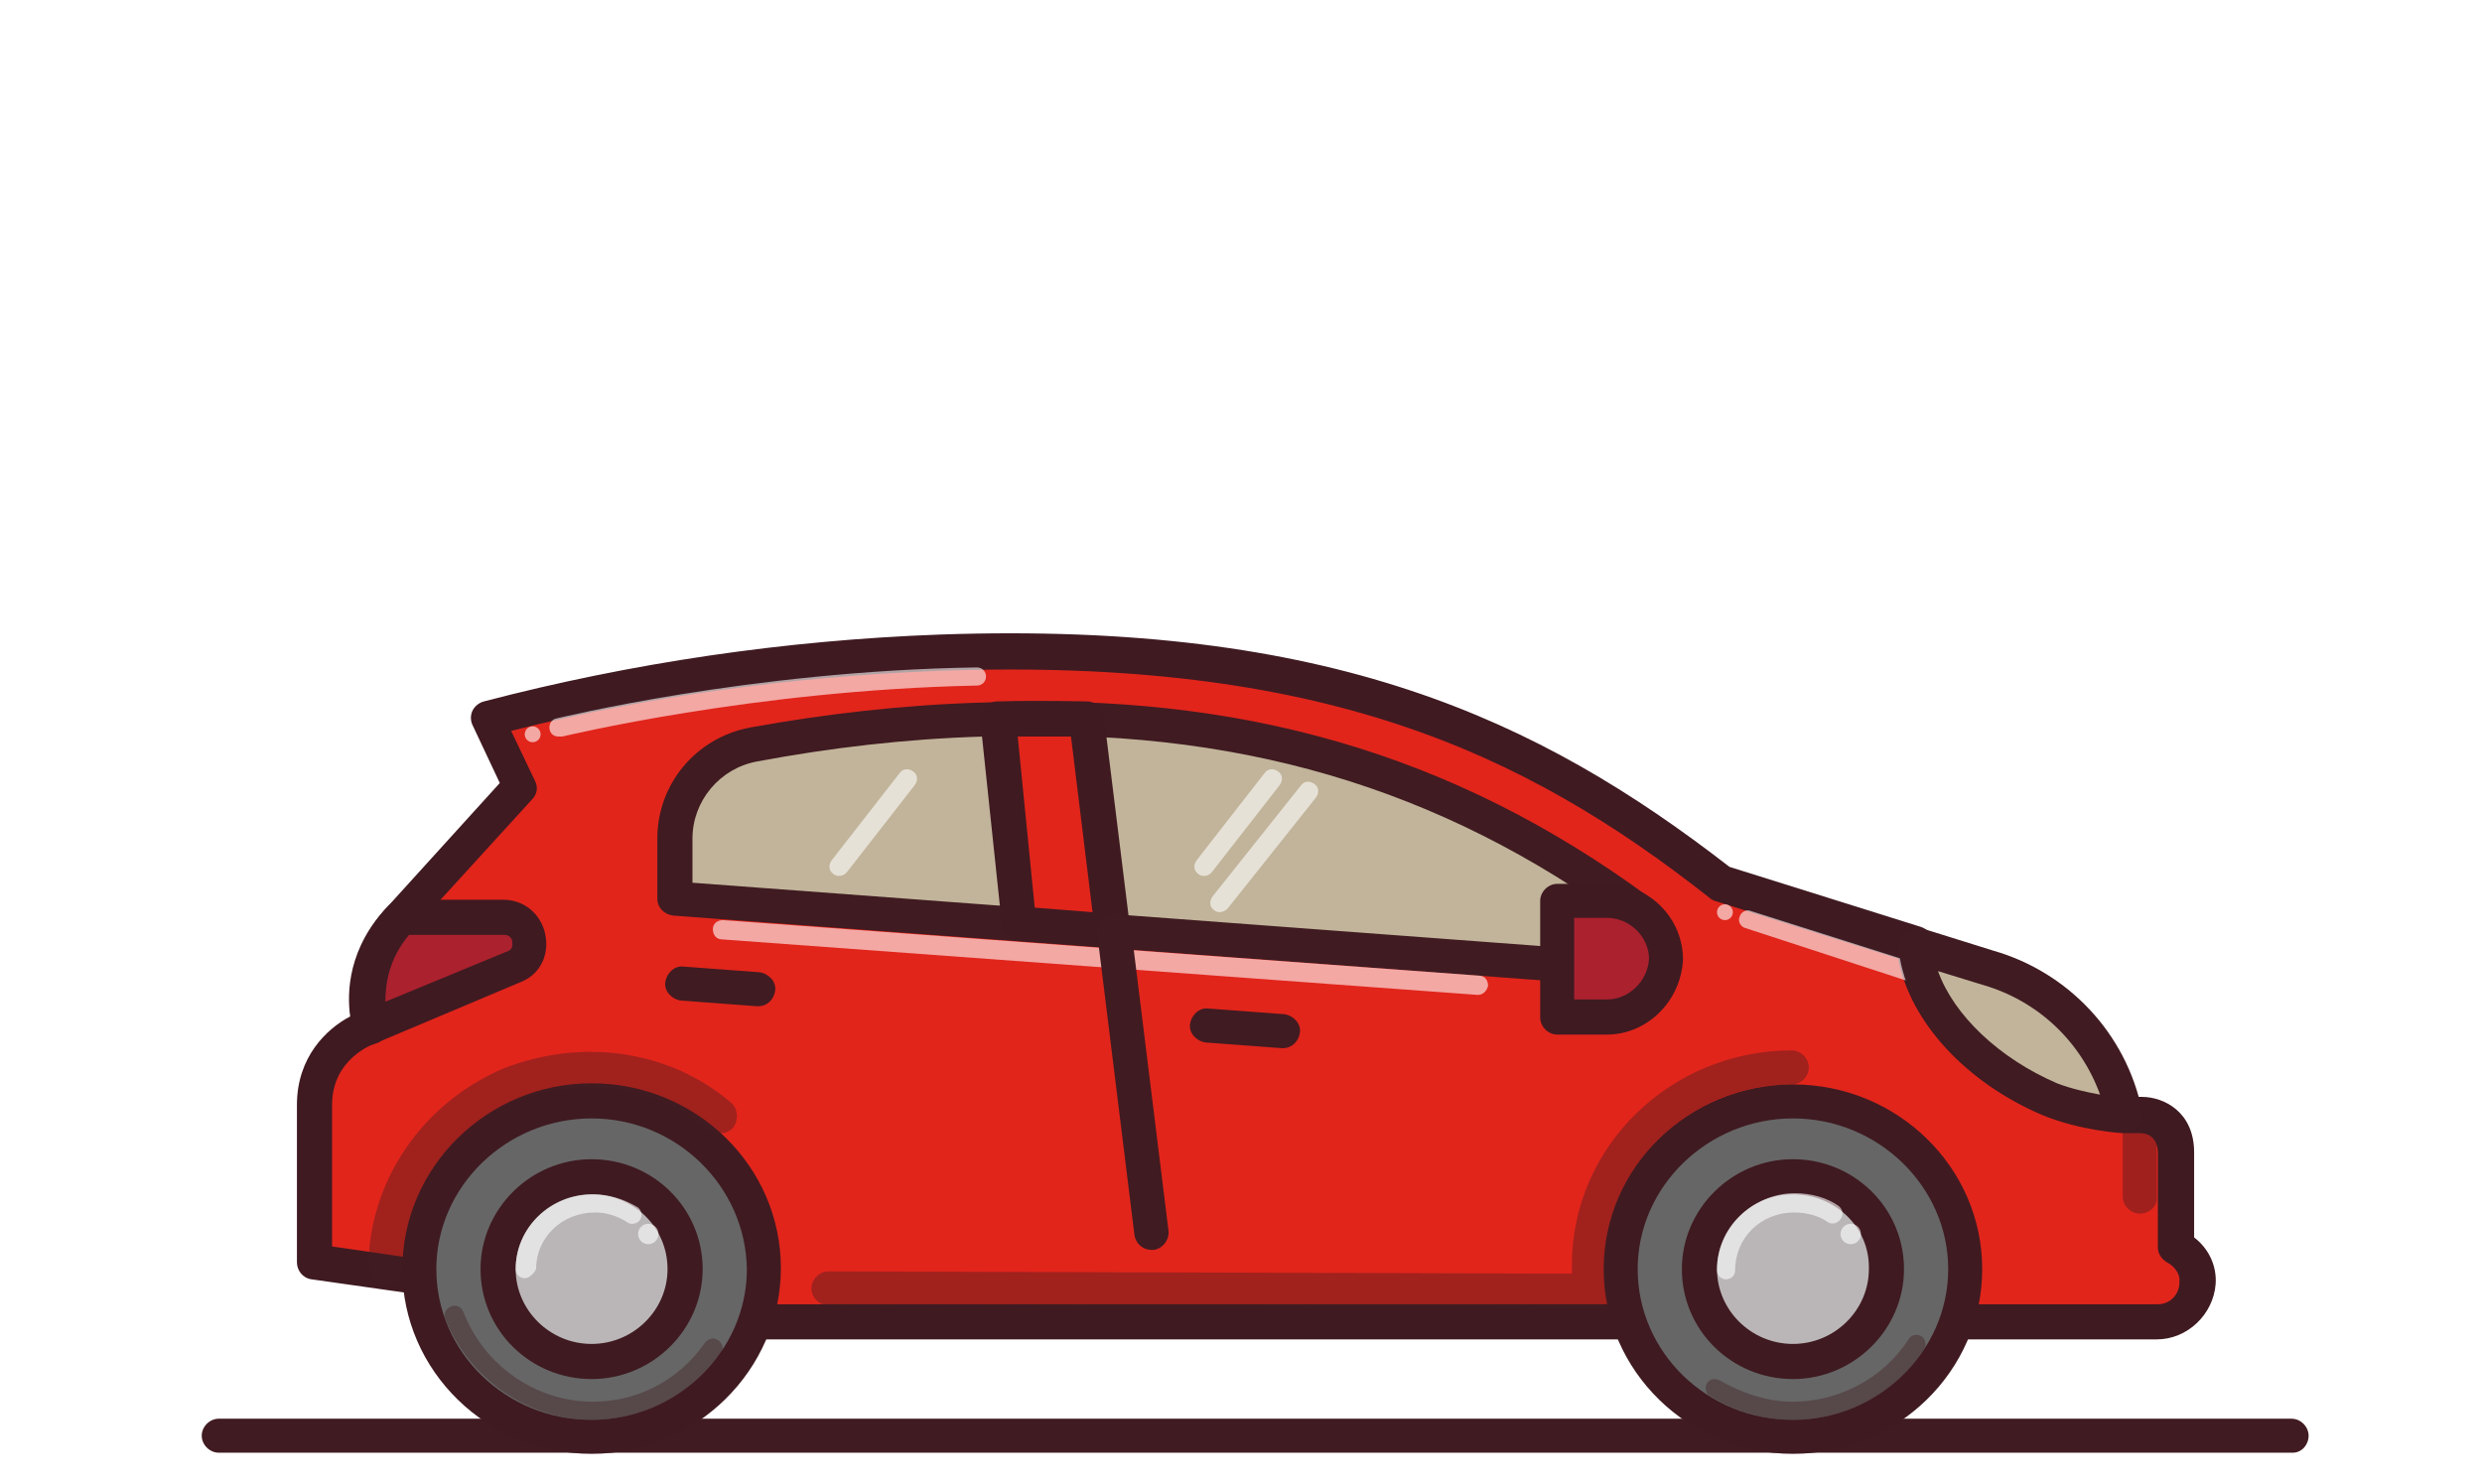
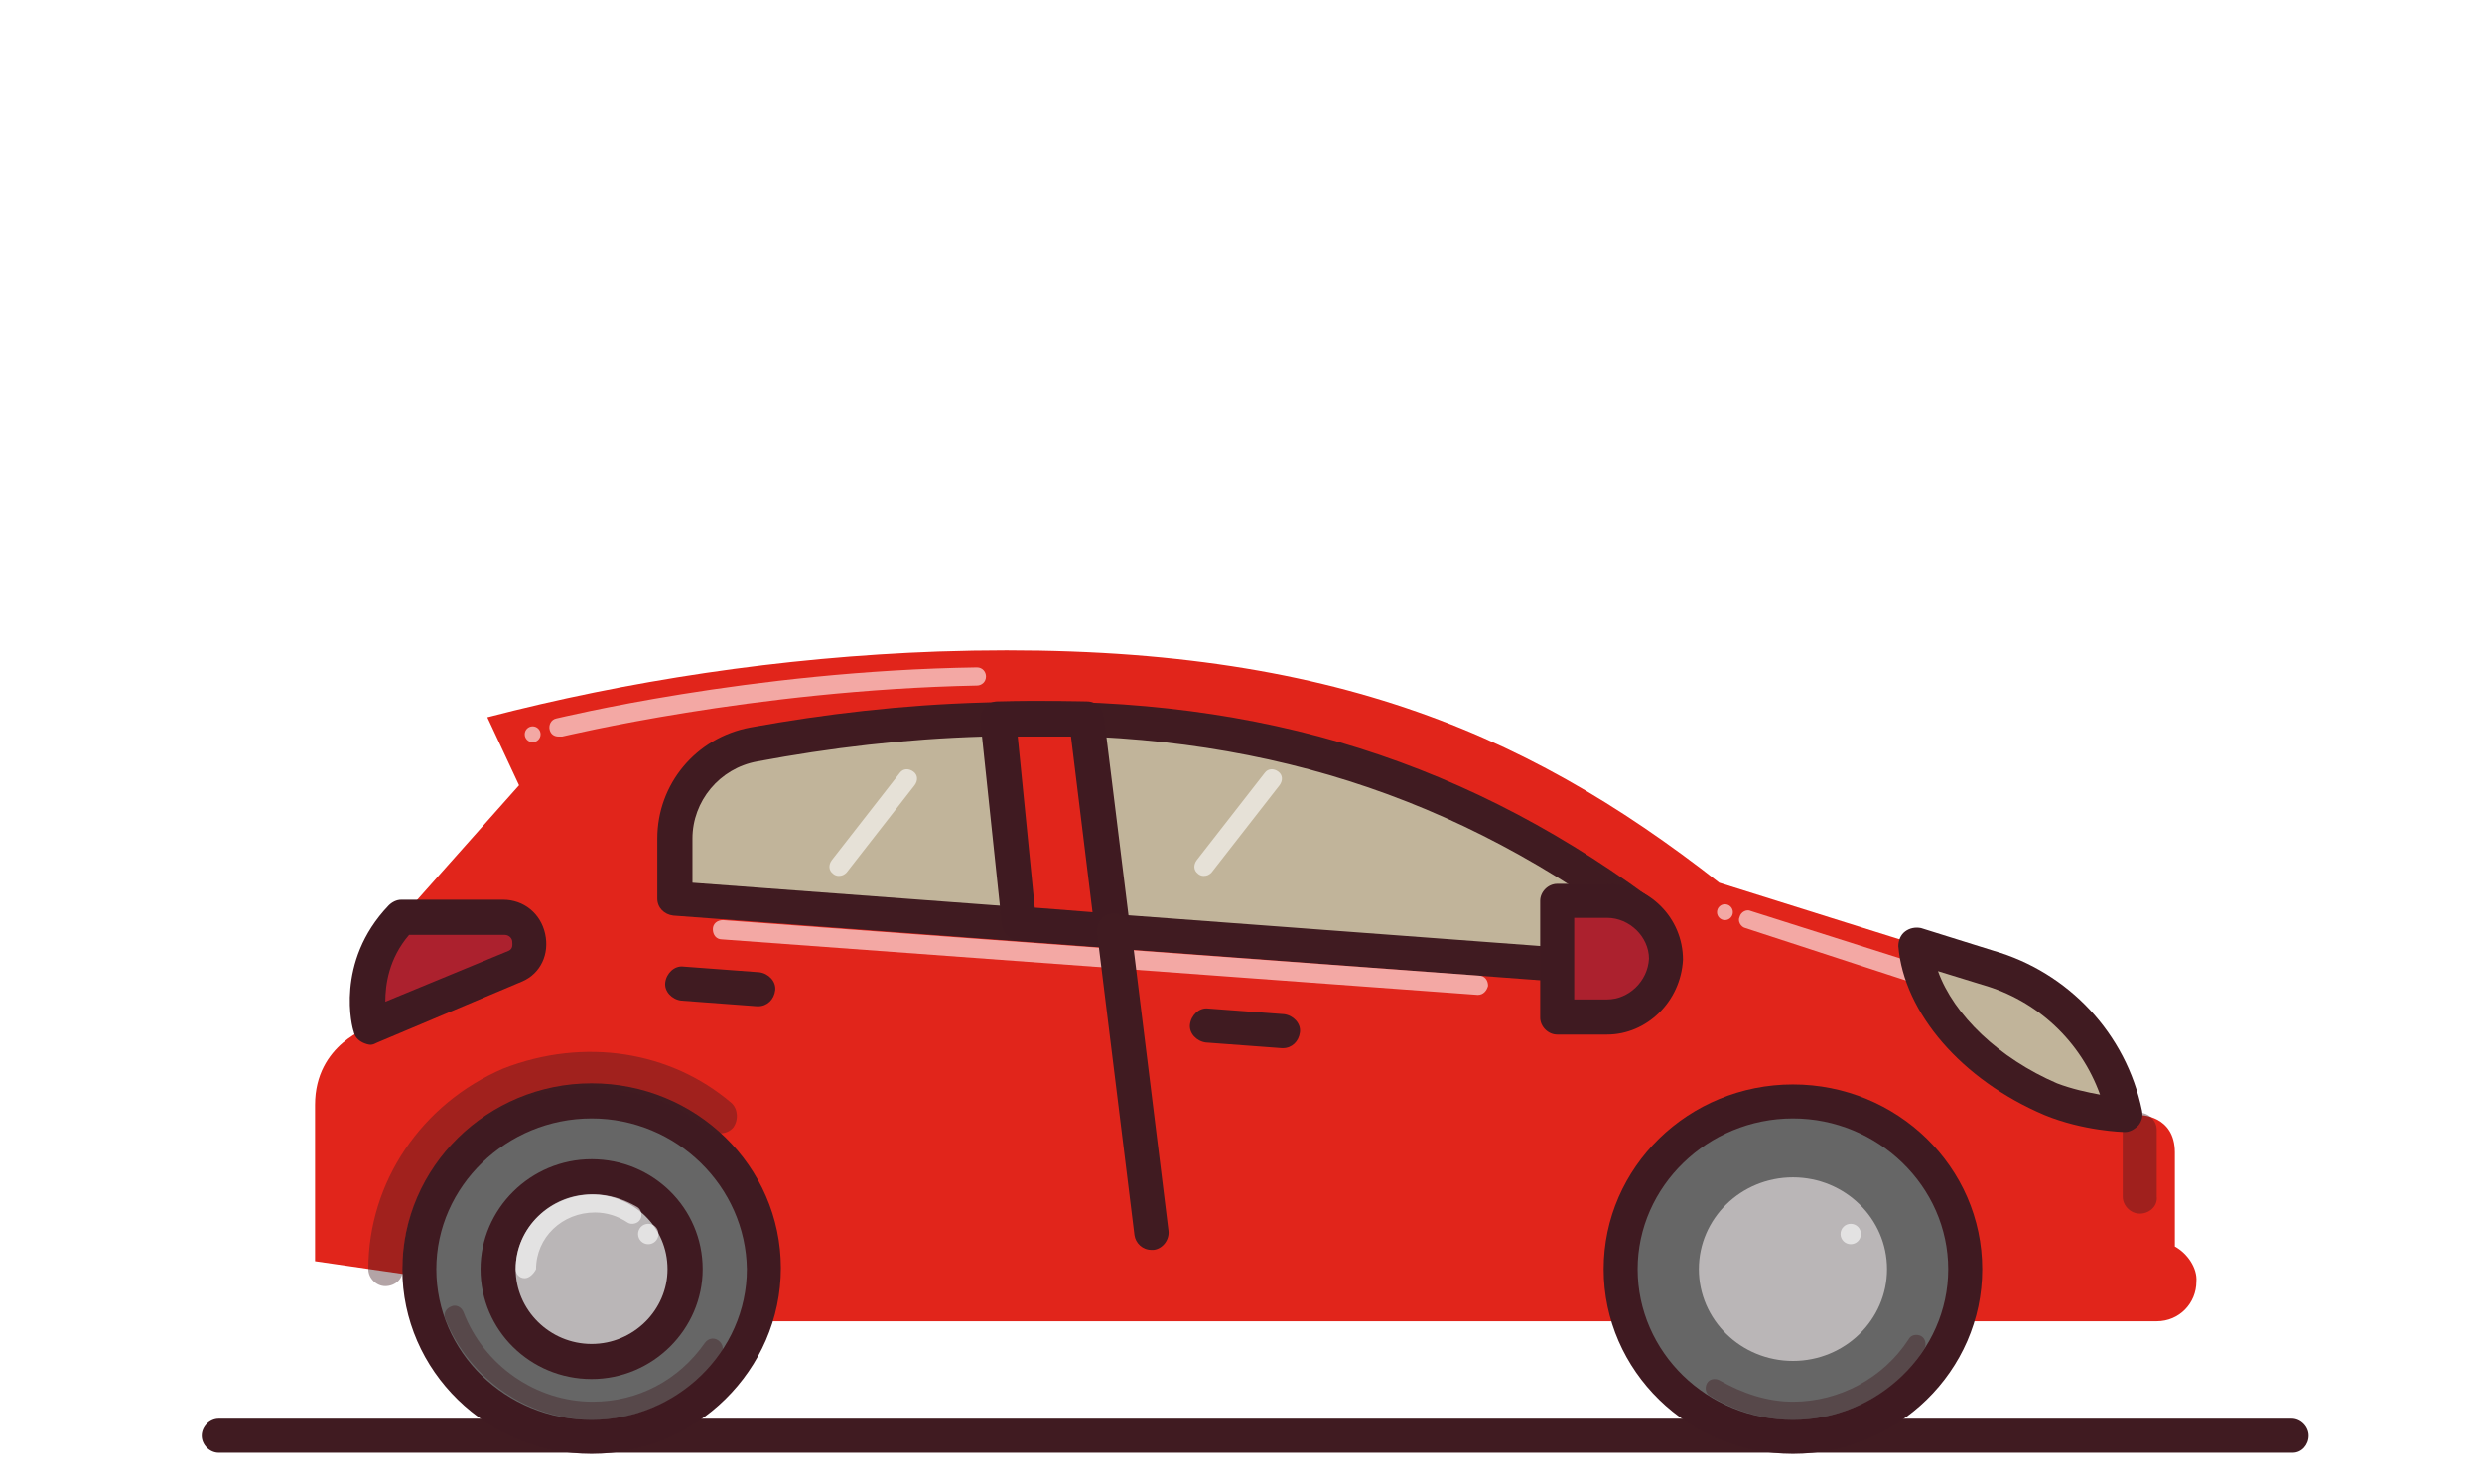
<svg xmlns="http://www.w3.org/2000/svg" version="1.1" id="Layer_1" x="0px" y="0px" width="219px" height="131px" viewBox="0 0 219 131" style="enable-background:new 0 0 219 131;" xml:space="preserve">
  <style type="text/css">
	.st0{fill:#401B21;}
	.st1{fill:#E1251B;stroke:#3F1A21;stroke-width:2.478;stroke-linecap:round;stroke-linejoin:round;stroke-miterlimit:10;}
	.st2{fill:#E8E3D9;}
	
		.st3{opacity:0.6;fill:none;stroke:#FFFFFF;stroke-width:1.343;stroke-linecap:round;stroke-miterlimit:22.926;enable-background:new    ;}
	
		.st4{opacity:0.4;fill:none;stroke:#401B21;stroke-width:2.478;stroke-linecap:round;stroke-linejoin:round;stroke-miterlimit:22.926;enable-background:new    ;}
	.st5{opacity:0.6;fill:#FFFFFF;enable-background:new    ;}
	.st6{fill:#3F1A21;}
	.st7{fill:none;stroke:#3F1A21;stroke-width:2.478;stroke-linecap:round;stroke-linejoin:round;stroke-miterlimit:10;}
	.st8{fill:#BA8750;stroke:#401B21;stroke-width:2.478;stroke-linecap:round;stroke-linejoin:round;stroke-miterlimit:10;}
	.st9{fill:#96CC7A;stroke:#3F1A21;stroke-width:2.478;stroke-linecap:round;stroke-linejoin:round;stroke-miterlimit:22.926;}
	.st10{fill:#96CC7A;}
	.st11{fill:none;stroke:#3F1A21;stroke-width:2.478;stroke-linecap:round;stroke-linejoin:round;stroke-miterlimit:22.926;}
	.st12{fill:#DCD4C6;stroke:#401B21;stroke-width:2.478;stroke-linecap:round;stroke-linejoin:round;stroke-miterlimit:22.926;}
	.st13{fill:#E1251B;stroke:#3F1A21;stroke-width:2.692;stroke-linejoin:round;stroke-miterlimit:10;}
	
		.st14{opacity:0.6;fill:none;stroke:#FFFFFF;stroke-width:1.343;stroke-linecap:round;stroke-linejoin:round;stroke-miterlimit:10;enable-background:new    ;}
	.st15{fill:#BAB6B7;stroke:#3F1A21;stroke-width:2.478;stroke-linecap:round;stroke-linejoin:round;stroke-miterlimit:10;}
	
		.st16{opacity:0.4;fill:none;stroke:#401B21;stroke-width:2.478;stroke-linecap:round;stroke-miterlimit:22.926;enable-background:new    ;}
	.st17{fill:#FFFFFF;}
	.st18{fill:#E1251B;stroke:#3F1A21;stroke-width:2.478;stroke-linejoin:round;stroke-miterlimit:10;}
	.st19{fill:#E1251B;stroke:#3F1A21;stroke-width:2.478;stroke-linecap:round;stroke-linejoin:round;stroke-miterlimit:10;}
	
		.st20{opacity:0.6;fill:none;stroke:#FFFFFF;stroke-width:2.478;stroke-linecap:round;stroke-linejoin:round;stroke-miterlimit:10;enable-background:new    ;}
	.st21{fill:#E8E3D9;stroke:#3F1A21;stroke-width:2.478;stroke-linecap:round;stroke-linejoin:round;stroke-miterlimit:10;}
	.st22{opacity:0.4;}
	.st23{fill:none;stroke:#231F20;stroke-width:2.478;stroke-linecap:round;stroke-linejoin:round;stroke-miterlimit:10;}
	.st24{fill:none;stroke:#3F1A21;stroke-width:2.478;stroke-linecap:round;stroke-linejoin:round;stroke-miterlimit:10;}
	
		.st25{opacity:0.6;fill:none;stroke:#FFFFFF;stroke-width:1.343;stroke-linecap:round;stroke-linejoin:round;stroke-miterlimit:22.926;enable-background:new    ;}
	.st26{fill:#E1DACD;stroke:#401B21;stroke-width:2.478;stroke-linejoin:round;stroke-miterlimit:10;}
	.st27{fill:#AC1B23;}
	.st28{fill:#3B2224;}
	.st29{fill:#71706D;}
	.st30{fill:#E1251B;}
	.st31{opacity:0.4;fill:#3C2225;enable-background:new    ;}
	.st32{fill:#BF8746;}
	.st33{opacity:0.4;fill:#401B21;enable-background:new    ;}
	.st34{fill:#231F20;}
	.st35{fill:#3F1B22;}
	.st36{fill:#D4D5D4;}
	.st37{opacity:0.6;}
	.st38{fill:#0E4E95;}
	.st39{clip-path:url(#SVGID_3_);fill:#0E4E95;}
	
		.st40{opacity:0.6;fill:none;stroke:#FFFFFF;stroke-width:1.2;stroke-linecap:round;stroke-linejoin:round;stroke-miterlimit:22.926;enable-background:new    ;}
	.st41{fill:#3E1A21;}
	.st42{fill:#AC212E;}
	.st43{fill:#C2B59B;}
	.st44{fill:#DE2626;}
	.st45{fill:#3F1B21;}
	.st46{fill:#ECADAC;}
	.st47{fill:#AE9496;}
	.st48{fill:#8F191B;}
	.st49{fill:#E02826;}
	.st50{fill:#AC222E;}
	.st51{fill:#EDADAC;}
	.st52{fill:#AD9397;}
	.st53{fill:#AD9498;}
	.st54{fill:#8F191C;}
	.st55{fill:#401B22;}
	.st56{fill:#401C23;}
	.st57{fill:#DE2726;}
	.st58{fill:#E8E4D9;}
	.st59{fill:#EDAEAD;}
	.st60{fill:#AE9497;}
	.st61{fill:#91191C;}
	.st62{fill:url(#Border_Stroke_2_);}
	.st63{fill-rule:evenodd;clip-rule:evenodd;fill:url(#Border_2_);}
	.st64{fill-rule:evenodd;clip-rule:evenodd;fill:#E0C987;fill-opacity:0.1;}
	.st65{fill:url(#SVGID_4_);}
	.st66{fill:#FFF2AB;fill-opacity:0.35;}
	.st67{fill-rule:evenodd;clip-rule:evenodd;fill:#FFFFFF;fill-opacity:0.15;}
	.st68{fill:#CDB577;}
	.st69{fill-rule:evenodd;clip-rule:evenodd;fill:#FFF9E1;}
	.st70{fill-rule:evenodd;clip-rule:evenodd;fill:#338C42;}
	.st71{fill-rule:evenodd;clip-rule:evenodd;fill:url(#SVGID_6_);}
	.st72{fill-rule:evenodd;clip-rule:evenodd;fill:url(#SVGID_7_);}
	.st73{fill-rule:evenodd;clip-rule:evenodd;fill:#38B449;}
	.st74{fill:#FFF9E1;}
	.st75{fill:#1F1B11;}
	.st76{fill:#CEB896;}
	.st77{fill:#BAB6B7;}
	.st78{fill:#AC212E;stroke:#3F1A21;stroke-width:2.478;stroke-linecap:round;stroke-linejoin:round;stroke-miterlimit:10;}
	.st79{fill-rule:evenodd;clip-rule:evenodd;fill:#3F1A21;}
	.st80{fill:#C1B49A;stroke:#401B21;stroke-width:2.478;stroke-linecap:round;stroke-linejoin:round;stroke-miterlimit:22.926;}
	.st81{opacity:0.7;}
	.st82{fill:none;stroke:#FFFFFF;stroke-width:1.343;stroke-linecap:round;stroke-linejoin:round;stroke-miterlimit:22.926;}
	
		.st83{opacity:0.4;fill:none;stroke:#3F1A21;stroke-width:2.478;stroke-linecap:round;stroke-linejoin:round;stroke-miterlimit:10;enable-background:new    ;}
	.st84{fill:#AC212E;stroke:#3F1A21;stroke-width:2.478;stroke-linecap:round;stroke-linejoin:round;stroke-miterlimit:10;}
	.st85{fill:none;stroke:#FFFFFF;stroke-width:1.343;stroke-linecap:round;stroke-miterlimit:22.926;}
	.st86{fill:none;stroke:#401B21;stroke-width:2.478;stroke-linecap:round;stroke-linejoin:round;stroke-miterlimit:22.926;}
	.st87{fill:#BAB6B7;stroke:#3F1A21;stroke-width:2.478;stroke-linecap:round;stroke-linejoin:round;stroke-miterlimit:10;}
	.st88{opacity:0.5;clip-path:url(#SVGID_9_);fill:#2FBEEA;enable-background:new    ;}
	.st89{fill:#C1B49A;}
	.st90{opacity:0.4;fill:#3F1A21;enable-background:new    ;}
	.st91{fill:#F4CF35;}
	.st92{fill:#BA8750;}
	.st93{fill:#F7941D;}
	.st94{fill:#666666;}
	.st95{fill:#535050;}
	.st96{fill:none;}
	.st97{fill:#E1251B;stroke:#401B21;stroke-width:2.478;stroke-miterlimit:10;}
	.st98{fill:none;stroke:#401B21;stroke-width:2.478;stroke-linecap:round;stroke-linejoin:round;stroke-miterlimit:10;}
	
		.st99{clip-path:url(#SVGID_11_);fill:none;stroke:#FFFFFF;stroke-width:2.1;stroke-linecap:round;stroke-linejoin:round;stroke-miterlimit:22.926;}
	
		.st100{clip-path:url(#SVGID_13_);fill:none;stroke:#FFFFFF;stroke-width:2.1;stroke-linecap:round;stroke-linejoin:round;stroke-miterlimit:22.926;}
	
		.st101{clip-path:url(#SVGID_15_);fill:none;stroke:#FFFFFF;stroke-width:2.1;stroke-linecap:round;stroke-linejoin:round;stroke-miterlimit:22.926;}
	
		.st102{clip-path:url(#SVGID_17_);fill:none;stroke:#FFFFFF;stroke-width:2.1;stroke-linecap:round;stroke-linejoin:round;stroke-miterlimit:22.926;}
	
		.st103{clip-path:url(#SVGID_19_);fill:none;stroke:#FFFFFF;stroke-width:2.1;stroke-linecap:round;stroke-linejoin:round;stroke-miterlimit:22.926;}
	
		.st104{clip-path:url(#SVGID_21_);fill:none;stroke:#401B21;stroke-width:2.478;stroke-linecap:round;stroke-linejoin:round;stroke-miterlimit:22.926;}
	
		.st105{clip-path:url(#SVGID_23_);fill:none;stroke:#401B21;stroke-width:2.478;stroke-linecap:round;stroke-linejoin:round;stroke-miterlimit:22.926;}
	
		.st106{clip-path:url(#SVGID_25_);fill:none;stroke:#401B21;stroke-width:2.478;stroke-linecap:round;stroke-linejoin:round;stroke-miterlimit:22.926;}
	
		.st107{clip-path:url(#SVGID_27_);fill:none;stroke:#401B21;stroke-width:2.478;stroke-linecap:round;stroke-linejoin:round;stroke-miterlimit:22.926;}
	
		.st108{opacity:0.4;fill:none;stroke:#401B21;stroke-width:2.478;stroke-linecap:round;stroke-miterlimit:10;enable-background:new    ;}
	.st109{fill:#E8E3D9;stroke:#401B21;stroke-width:2.478;stroke-linecap:round;stroke-linejoin:round;stroke-miterlimit:10;}
	.st110{fill:#DF2926;}
	.st111{fill:#B9B6B7;}
	.st112{fill:#3E1920;}
	.st113{fill:#E7E2D8;}
	.st114{clip-path:url(#SVGID_29_);}
	.st115{fill:#EAE5DB;}
	.st116{clip-path:url(#SVGID_31_);fill:#FFFFFF;}
	.st117{clip-path:url(#SVGID_33_);fill:#3F1A21;}
	.st118{clip-path:url(#SVGID_35_);}
	
		.st119{opacity:0.6;fill:none;stroke:#FFFFFF;stroke-width:1.5;stroke-linecap:round;stroke-linejoin:round;stroke-miterlimit:3.999;enable-background:new    ;}
	.st120{clip-path:url(#SVGID_37_);}
	.st121{fill:#1B1012;}
	.st122{opacity:0.6;fill:#3F1A21;enable-background:new    ;}
	.st123{fill:url(#Border_Stroke_3_);}
	.st124{fill-rule:evenodd;clip-rule:evenodd;fill:url(#Border_3_);}
	.st125{fill:url(#SVGID_38_);}
	.st126{fill-rule:evenodd;clip-rule:evenodd;fill:url(#SVGID_39_);}
	.st127{fill-rule:evenodd;clip-rule:evenodd;fill:url(#SVGID_40_);}
	.st128{fill:#E2261D;}
	.st129{fill:#676766;}
	.st130{fill:#E1DACE;}
	.st131{fill:#211F1F;}
	.st132{fill:#45121A;}
	.st133{opacity:0.3;fill:#FFFFFF;enable-background:new    ;}
	.st134{fill:#E01A22;}
	.st135{fill:#C1B499;}
	.st136{fill:#3F1B20;}
	.st137{fill:#F39322;}
	.st138{fill:#3E3238;}
	.st139{fill:#ADADAE;}
	.st140{fill:#FF9300;}
	.st141{opacity:0.6;fill:#E9E5DA;enable-background:new    ;}
	.st142{opacity:0.8;fill:#E9E5DA;enable-background:new    ;}
	.st143{fill:#373737;}
	.st144{opacity:0.4;fill:#3F1B21;enable-background:new    ;}
	.st145{filter:url(#Adobe_OpacityMaskFilter);}
	.st146{fill-rule:evenodd;clip-rule:evenodd;fill:#FFFFFF;}
	.st147{mask:url(#mask-2_2_);fill:#FFFFFE;}
	.st148{filter:url(#Adobe_OpacityMaskFilter_1_);}
	.st149{mask:url(#mask-4_2_);fill:#007CC2;}
	.st150{fill:#104D92;}
	.st151{filter:url(#Adobe_OpacityMaskFilter_2_);}
	.st152{mask:url(#mask-2_1_);fill:#FFFFFE;}
	.st153{filter:url(#Adobe_OpacityMaskFilter_3_);}
	.st154{mask:url(#mask-4_1_);fill:#007CC2;}
	.st155{fill-rule:evenodd;clip-rule:evenodd;fill:#007CC2;}
	.st156{fill-rule:evenodd;clip-rule:evenodd;fill:#0F4B91;}
	.st157{fill:#431620;}
	.st158{fill:#C3B395;}
	.st159{fill:#44181F;}
	.st160{opacity:0.27;}
	.st161{opacity:0.27;fill:#44181F;enable-background:new    ;}
	.st162{fill:#F8000E;}
	.st163{fill:#FF8D00;}
	.st164{fill:#FC5B00;}
	.st165{fill:#F50000;}
	.st166{opacity:0.6;fill:#A7A5A5;enable-background:new    ;}
	.st167{fill:#E7E1D6;}
	.st168{opacity:0.46;fill:#423B3D;enable-background:new    ;}
	.st169{opacity:0.43;}
	.st170{opacity:0.43;fill:#C3B395;enable-background:new    ;}
	.st171{fill:#451821;}
	.st172{clip-path:url(#SVGID_46_);}
	.st173{fill:#F10010;}
	.st174{opacity:0.45;}
	.st175{opacity:0.45;fill:#FFFFFF;enable-background:new    ;}
	.st176{opacity:0.45;fill:#431620;enable-background:new    ;}
	.st177{fill:#E7E3D8;}
	.st178{fill:#B9864E;}
	.st179{fill:#BBB8B9;}
	.st180{fill:#9F8989;}
	.st181{fill:#DFC7AB;}
	.st182{fill:#525050;}
	.st183{fill:#9F9F9F;}
	.st184{fill:#413C3D;}
	.st185{fill:#A9A6A6;}
	.st186{fill:#E7E4D9;}
	.st187{fill:#E41B25;}
	.st188{fill:#EB6624;}
	.st189{opacity:0.6;fill:#401B21;enable-background:new    ;}
	.st190{fill:#007CC2;}
	.st191{clip-path:url(#SVGID_48_);}
	.st192{clip-path:url(#SVGID_50_);fill:#666C71;}
	.st193{clip-path:url(#SVGID_52_);fill:#666C71;}
	.st194{clip-path:url(#SVGID_54_);fill:#666C71;}
	.st195{clip-path:url(#SVGID_56_);fill:#0081C6;}
	.st196{clip-path:url(#SVGID_58_);fill:#00AE57;}
	.st197{clip-path:url(#SVGID_60_);fill:#FBAB18;}
	.st198{clip-path:url(#SVGID_62_);fill:#F04931;}
	.st199{fill:#E2261C;}
	.st200{fill:#E9E5DA;}
	.st201{opacity:0.4;fill:#3F1B20;enable-background:new    ;}
	.st202{opacity:0.6;fill:#3F1B20;enable-background:new    ;}
	.st203{opacity:0.6;fill:#CCCCCC;enable-background:new    ;}
</style>
  <g>
    <path class="st0" d="M202.3,128.2H19.3c-0.8,0-1.5-0.7-1.5-1.5s0.7-1.5,1.5-1.5h182.9c0.8,0,1.5,0.7,1.5,1.5   S203.1,128.2,202.3,128.2z" />
    <g>
      <g>
        <g>
          <path class="st30" d="M191.9,110c0-2.7,0-6.2,0-8.3c0-3.3-3.1-3.3-3.1-3.3h-1.4c0,0-3.5-0.1-6.5-1.5c-6.9-3-11.5-8.4-12-13.6      l-17.2-5.4c-17.5-13.7-35.9-21.5-68.9-20.4C68.8,58,55.3,60.1,43,63.3l2.8,6L35.4,81c-4.3,4.4-2.7,9.6-2.7,9.6s-4.9,1.5-4.9,6.9      c0,5.1,0,13.8,0,13.8s36.4,5.3,37.6,5.3h124.9c2,0,3.5-1.6,3.5-3.5l0,0C193.9,111.9,193,110.6,191.9,110z" />
-           <path class="st6" d="M190.3,118.2H65.4c-1.2,0-29.3-4.1-37.9-5.3c-0.8-0.1-1.3-0.8-1.3-1.5V97.5c0-4.2,2.6-6.7,4.7-7.8      c-0.3-2.1-0.2-6.1,3.4-9.8l9.8-10.8L41.7,64c-0.2-0.4-0.2-0.9,0-1.3c0.2-0.4,0.6-0.7,1-0.8c13-3.4,26.5-5.4,40.2-5.9      c34.4-1.2,52.8,7.4,69.7,20.5l16.9,5.3c0.6,0.2,1,0.7,1.1,1.3c0.5,4.7,4.9,9.7,11.1,12.3c2.8,1.2,6,1.4,6,1.4l1.3,0      c1.9,0,4.6,1.3,4.6,4.9v7.5c1.3,1,2,2.5,1.9,4.1C195.3,116,193,118.2,190.3,118.2z M29.3,110c14.3,2.1,34.9,5,36.2,5.1l124.9,0      c1.1,0,1.9-0.9,1.9-1.9c0,0,0-0.1,0-0.1c0.1-0.7-0.5-1.4-1.1-1.7c-0.5-0.3-0.8-0.8-0.8-1.3v-8.3c0-1.7-1.2-1.8-1.6-1.8h-1.4      c-0.2,0-3.8-0.2-7.2-1.6c-6.8-2.9-11.7-8.3-12.7-13.8l-16.2-5.1c-0.2-0.1-0.3-0.1-0.5-0.3c-16.4-12.9-34.3-21.2-67.9-20      c-12.9,0.5-25.6,2.2-37.8,5.3l2.1,4.4c0.3,0.6,0.2,1.2-0.3,1.7L36.5,82c-3.7,3.8-2.4,8.1-2.4,8.2c0.1,0.4,0.1,0.8-0.1,1.2      c-0.2,0.4-0.5,0.6-0.9,0.7c-0.1,0-3.8,1.3-3.8,5.4V110z" />
        </g>
        <path class="st0" d="M113.2,92.5c0,0-0.1,0-0.1,0l-6.7-0.5c-0.8-0.1-1.5-0.8-1.4-1.6c0.1-0.8,0.8-1.5,1.6-1.4l6.7,0.5     c0.8,0.1,1.5,0.8,1.4,1.6C114.6,91.9,114,92.5,113.2,92.5z" />
        <path class="st0" d="M66.9,88.8c0,0-0.1,0-0.1,0l-6.7-0.5c-0.8-0.1-1.5-0.8-1.4-1.6c0.1-0.8,0.8-1.5,1.6-1.4l6.7,0.5     c0.8,0.1,1.5,0.8,1.4,1.6C68.3,88.2,67.7,88.8,66.9,88.8z" />
        <g>
          <g>
            <g>
              <ellipse class="st94" cx="158.2" cy="112" rx="15.2" ry="14.8" />
              <path class="st6" d="M158.2,128.3c-9.2,0-16.7-7.3-16.7-16.3s7.5-16.3,16.7-16.3c9.2,0,16.7,7.3,16.7,16.3        S167.4,128.3,158.2,128.3z M158.2,98.7c-7.5,0-13.7,6-13.7,13.3c0,7.3,6.1,13.3,13.7,13.3c7.5,0,13.7-6,13.7-13.3        C171.9,104.7,165.7,98.7,158.2,98.7z" />
            </g>
          </g>
          <g>
            <ellipse class="st77" cx="158.2" cy="112" rx="8.3" ry="8.1" />
-             <path class="st6" d="M158.2,121.7c-5.4,0-9.8-4.3-9.8-9.7c0-5.3,4.4-9.7,9.8-9.7c5.4,0,9.8,4.3,9.8,9.7       C168,117.3,163.6,121.7,158.2,121.7z M158.2,105.4c-3.7,0-6.7,3-6.7,6.6c0,3.6,3,6.6,6.7,6.6c3.7,0,6.7-3,6.7-6.6       C165,108.3,161.9,105.4,158.2,105.4z" />
          </g>
        </g>
        <g>
          <g>
            <g>
              <ellipse class="st94" cx="52.2" cy="112" rx="15.2" ry="14.8" />
              <path class="st6" d="M52.2,128.3c-9.2,0-16.7-7.3-16.7-16.3S43,95.6,52.2,95.6c9.2,0,16.7,7.3,16.7,16.3        S61.4,128.3,52.2,128.3z M52.2,98.7c-7.5,0-13.7,6-13.7,13.3c0,7.3,6.1,13.3,13.7,13.3c7.5,0,13.7-6,13.7-13.3        C65.8,104.7,59.7,98.7,52.2,98.7z" />
            </g>
          </g>
          <g class="st22">
            <path class="st0" d="M34,113.5c-0.8,0-1.5-0.7-1.5-1.5c0-7.7,4.7-14.6,11.9-17.7c7.2-2.8,14.8-1.5,20.1,3       c0.6,0.5,0.7,1.5,0.2,2.2c-0.5,0.6-1.5,0.7-2.2,0.2c-4.4-3.7-11-4.8-17-2.5c-6.1,2.6-10,8.4-10,14.9       C35.6,112.8,34.9,113.5,34,113.5z" />
          </g>
          <g>
            <ellipse class="st77" cx="52.2" cy="112" rx="8.3" ry="8.1" />
            <path class="st6" d="M52.2,121.7c-5.4,0-9.8-4.3-9.8-9.7c0-5.3,4.4-9.7,9.8-9.7c5.4,0,9.8,4.3,9.8,9.7       C62,117.3,57.6,121.7,52.2,121.7z M52.2,105.4c-3.7,0-6.7,3-6.7,6.6c0,3.6,3,6.6,6.7,6.6c3.7,0,6.7-3,6.7-6.6       C58.9,108.3,55.9,105.4,52.2,105.4z" />
          </g>
        </g>
        <g>
          <g class="st22">
            <path class="st0" d="M158.2,125.3c-2.5,0-5-0.7-7.3-2.1c-0.4-0.2-0.5-0.7-0.3-1.1c0.2-0.4,0.7-0.5,1.1-0.3       c2.1,1.2,4.3,1.9,6.5,1.9c4.1,0,8-2.1,10.2-5.5c0.2-0.4,0.7-0.5,1.1-0.3c0.4,0.2,0.5,0.8,0.3,1.1       C167.4,122.9,162.9,125.3,158.2,125.3z" />
          </g>
          <g class="st22">
            <path class="st0" d="M52.3,125.3c-5.7,0-10.9-3.6-13-8.9c-0.2-0.4,0-0.9,0.5-1.1c0.4-0.2,0.9,0,1.1,0.5       c1.8,4.7,6.4,7.9,11.4,7.9c4,0,7.6-1.9,9.9-5.2c0.3-0.4,0.8-0.5,1.2-0.2c0.4,0.3,0.5,0.8,0.2,1.2       C61,123.1,56.8,125.3,52.3,125.3z" />
          </g>
        </g>
        <g>
          <path class="st42" d="M32.7,90.6c0,0-1.5-5.2,2.7-9.6h9c2.3,0,3.1,3.3,1,4.3L32.7,90.6z" />
          <path class="st6" d="M32.7,92.2c-0.2,0-0.5-0.1-0.7-0.2c-0.4-0.2-0.7-0.5-0.8-1c-0.1-0.2-1.7-6.1,3.1-11.1      c0.3-0.3,0.7-0.5,1.1-0.5h9c1.8,0,3.3,1.2,3.7,3c0.4,1.8-0.4,3.5-2,4.2L33.3,92C33.1,92.1,32.9,92.2,32.7,92.2z M36.1,82.5      c-1.8,2.1-2.1,4.4-2.1,5.9l10.9-4.5c0.4-0.2,0.3-0.6,0.3-0.8c0-0.2-0.2-0.6-0.7-0.6H36.1z" />
        </g>
        <g>
          <path class="st89" d="M142.7,85.4c2.8,0.2,4.2-3.5,1.9-5.2c-14.6-10.6-32.6-17.8-57.8-16.8c-6.9,0.2-13.7,1-20.2,2.2      c-4,0.7-6.9,4.2-6.9,8.3v5.3L142.7,85.4z" />
          <path class="st0" d="M142.9,87c-0.1,0-0.2,0-0.4,0l-83.1-6.2c-0.8-0.1-1.4-0.7-1.4-1.5V74c0-4.8,3.4-8.9,8.2-9.8      c6.6-1.2,13.5-2,20.5-2.2c22.8-0.9,41.5,4.5,58.7,17.1c1.6,1.2,2.2,3.3,1.5,5.1C146.3,85.9,144.7,87,142.9,87z M61.1,77.9      l81.7,6.1c0,0,0,0,0,0c0.9,0.1,1.2-0.6,1.3-0.8c0.1-0.2,0.3-1-0.5-1.6C127,69.4,108.9,64.1,86.8,65c-6.9,0.2-13.6,1-20,2.2      c-3.3,0.6-5.7,3.5-5.7,6.8V77.9z" />
        </g>
        <g>
          <path class="st42" d="M141.8,89.8h-4.4V79.5h4.4c2.8,0,5.2,2.3,5.2,5.2l0,0C146.9,87.4,144.6,89.8,141.8,89.8z" />
          <path class="st6" d="M141.8,91.3h-4.4c-0.8,0-1.5-0.7-1.5-1.5V79.5c0-0.8,0.7-1.5,1.5-1.5h4.4c3.7,0,6.7,3,6.7,6.7      C148.3,88.4,145.3,91.3,141.8,91.3z M138.9,88.2h2.9c1.9,0,3.6-1.6,3.7-3.6c0-1.9-1.7-3.6-3.7-3.6h-2.9V88.2z" />
        </g>
        <g>
          <path class="st30" d="M88.1,63.5l1.9,18l8.3,0.6l-2.3-18.6C95.9,63.5,92,63.3,88.1,63.5z" />
          <path class="st6" d="M98.2,83.6c0,0-0.1,0-0.1,0L89.8,83c-0.7-0.1-1.3-0.6-1.4-1.4l-1.9-18c0-0.4,0.1-0.8,0.4-1.2      c0.3-0.3,0.7-0.5,1.1-0.5c4-0.1,7.7,0,7.9,0c0.8,0,1.4,0.6,1.5,1.3l2.3,18.6c0.1,0.5-0.1,0.9-0.4,1.2      C99,83.5,98.6,83.6,98.2,83.6z M91.3,80.1l5.1,0.4L94.5,65c-1.1,0-2.9,0-4.7,0L91.3,80.1z" />
        </g>
        <g class="st22">
-           <path class="st0" d="M142.2,115.5l-69.1-0.3c-0.8,0-1.5-0.7-1.5-1.5c0-0.8,0.7-1.5,1.5-1.5c0,0,0,0,0,0l65.6,0.2      c0-0.3,0-0.6,0-0.8c0-10.4,8.7-18.9,19.4-18.9c0.8,0,1.5,0.7,1.5,1.5c0,0.8-0.7,1.5-1.5,1.5c-9,0-16.4,7.1-16.4,15.9      c0,0.7,0,1.5,0.1,2.1L142.2,115.5z" />
-         </g>
+           </g>
        <g class="st37">
          <path class="st17" d="M130.4,87.8C130.4,87.8,130.4,87.8,130.4,87.8l-66.7-4.9c-0.5,0-0.8-0.4-0.8-0.9c0-0.5,0.4-0.8,0.9-0.8      l66.7,4.9c0.5,0,0.8,0.4,0.8,0.9C131.2,87.4,130.9,87.8,130.4,87.8z" />
          <circle class="st17" cx="47" cy="64.8" r="0.7" />
          <circle class="st17" cx="152.2" cy="80.5" r="0.7" />
          <path class="st17" d="M49.3,65c-0.4,0-0.7-0.2-0.8-0.6c-0.1-0.4,0.1-0.9,0.6-1c0.1,0,17-4.2,37.1-4.5c0.5,0,0.8,0.4,0.8,0.8      c0,0.5-0.4,0.8-0.8,0.8C66.4,60.9,49.7,65,49.6,65C49.5,65,49.4,65,49.3,65z" />
-           <path class="st17" d="M107.6,80.5c-0.2,0-0.4-0.1-0.5-0.2c-0.4-0.3-0.4-0.8-0.1-1.2l7.8-9.8c0.3-0.4,0.8-0.4,1.2-0.1      c0.4,0.3,0.4,0.8,0.1,1.2l-7.8,9.8C108.1,80.4,107.8,80.5,107.6,80.5z" />
          <path class="st17" d="M46.3,112.8c-0.5,0-0.8-0.4-0.8-0.8c0-3.7,3.1-6.6,6.9-6.6c1.3,0,2.6,0.4,3.8,1.1c0.4,0.2,0.5,0.8,0.3,1.1      c-0.2,0.4-0.8,0.5-1.1,0.3c-0.9-0.6-1.9-0.9-2.9-0.9c-2.9,0-5.2,2.2-5.2,5C47.1,112.4,46.7,112.8,46.3,112.8z" />
-           <path class="st17" d="M152.3,112.9c-0.5,0-0.8-0.4-0.8-0.8c0-3.7,3.1-6.8,6.9-6.8c1.4,0,2.8,0.4,3.8,1.1      c0.4,0.3,0.5,0.8,0.2,1.2c-0.3,0.4-0.8,0.5-1.2,0.2c-0.7-0.5-1.8-0.8-2.9-0.8c-2.9,0-5.2,2.2-5.2,5.1      C153.1,112.6,152.7,112.9,152.3,112.9z" />
          <path class="st17" d="M168.7,86.6c-0.1,0-0.2,0-0.3,0L154,81.9c-0.4-0.1-0.7-0.6-0.5-1c0.1-0.4,0.6-0.7,1-0.5L169,85      c0.4,0.1,0.7,0.6,0.5,1C169.4,86.4,169.1,86.6,168.7,86.6z" />
          <path class="st17" d="M74,77.3c-0.2,0-0.4-0.1-0.5-0.2c-0.4-0.3-0.4-0.8-0.1-1.2l6-7.7c0.3-0.4,0.8-0.4,1.2-0.1      c0.4,0.3,0.4,0.8,0.1,1.2l-6,7.7C74.5,77.2,74.3,77.3,74,77.3z" />
          <path class="st17" d="M106.2,77.3c-0.2,0-0.4-0.1-0.5-0.2c-0.4-0.3-0.4-0.8-0.1-1.2l6-7.7c0.3-0.4,0.8-0.4,1.2-0.1      c0.4,0.3,0.4,0.8,0.1,1.2l-6,7.7C106.7,77.2,106.5,77.3,106.2,77.3z" />
          <circle class="st17" cx="57.2" cy="108.9" r="0.9" />
          <circle class="st17" cx="163.3" cy="108.9" r="0.9" />
        </g>
        <path class="st33" d="M188.8,107.1c-0.8,0-1.5-0.7-1.5-1.5v-5.9c0-0.8,0.7-1.5,1.5-1.5s1.5,0.7,1.5,1.5v5.9     C190.4,106.4,189.7,107.1,188.8,107.1z" />
        <path class="st0" d="M101.6,110.3c-0.8,0-1.4-0.6-1.5-1.3l-3.3-26.7c-0.1-0.8,0.5-1.6,1.3-1.7c0.8-0.1,1.6,0.5,1.7,1.3l3.3,26.7     c0.1,0.8-0.5,1.6-1.3,1.7C101.7,110.3,101.6,110.3,101.6,110.3z" />
      </g>
      <g>
        <path class="st89" d="M187.5,98.4c-1.4-6.3-6-11.2-12.1-13l-6.4-2c0.5,5.2,5.1,10.6,12,13.6C184.1,98.3,187.5,98.4,187.5,98.4z" />
        <path class="st0" d="M187.5,99.9C187.4,99.9,187.4,99.9,187.5,99.9c-0.2,0-3.7-0.1-7.1-1.5c-7.3-3.1-12.4-9-12.9-14.9     c0-0.5,0.2-1,0.6-1.3c0.4-0.3,0.9-0.4,1.4-0.3l6.4,2c6.6,1.9,11.7,7.3,13.1,14.1c0.1,0.5,0,0.9-0.3,1.3     C188.3,99.7,187.9,99.9,187.5,99.9z M171,85.7c1.4,3.9,5.4,7.7,10.5,9.9c1.3,0.5,2.7,0.8,3.8,1c-1.7-4.7-5.5-8.3-10.4-9.7     L171,85.7z" />
      </g>
    </g>
  </g>
</svg>